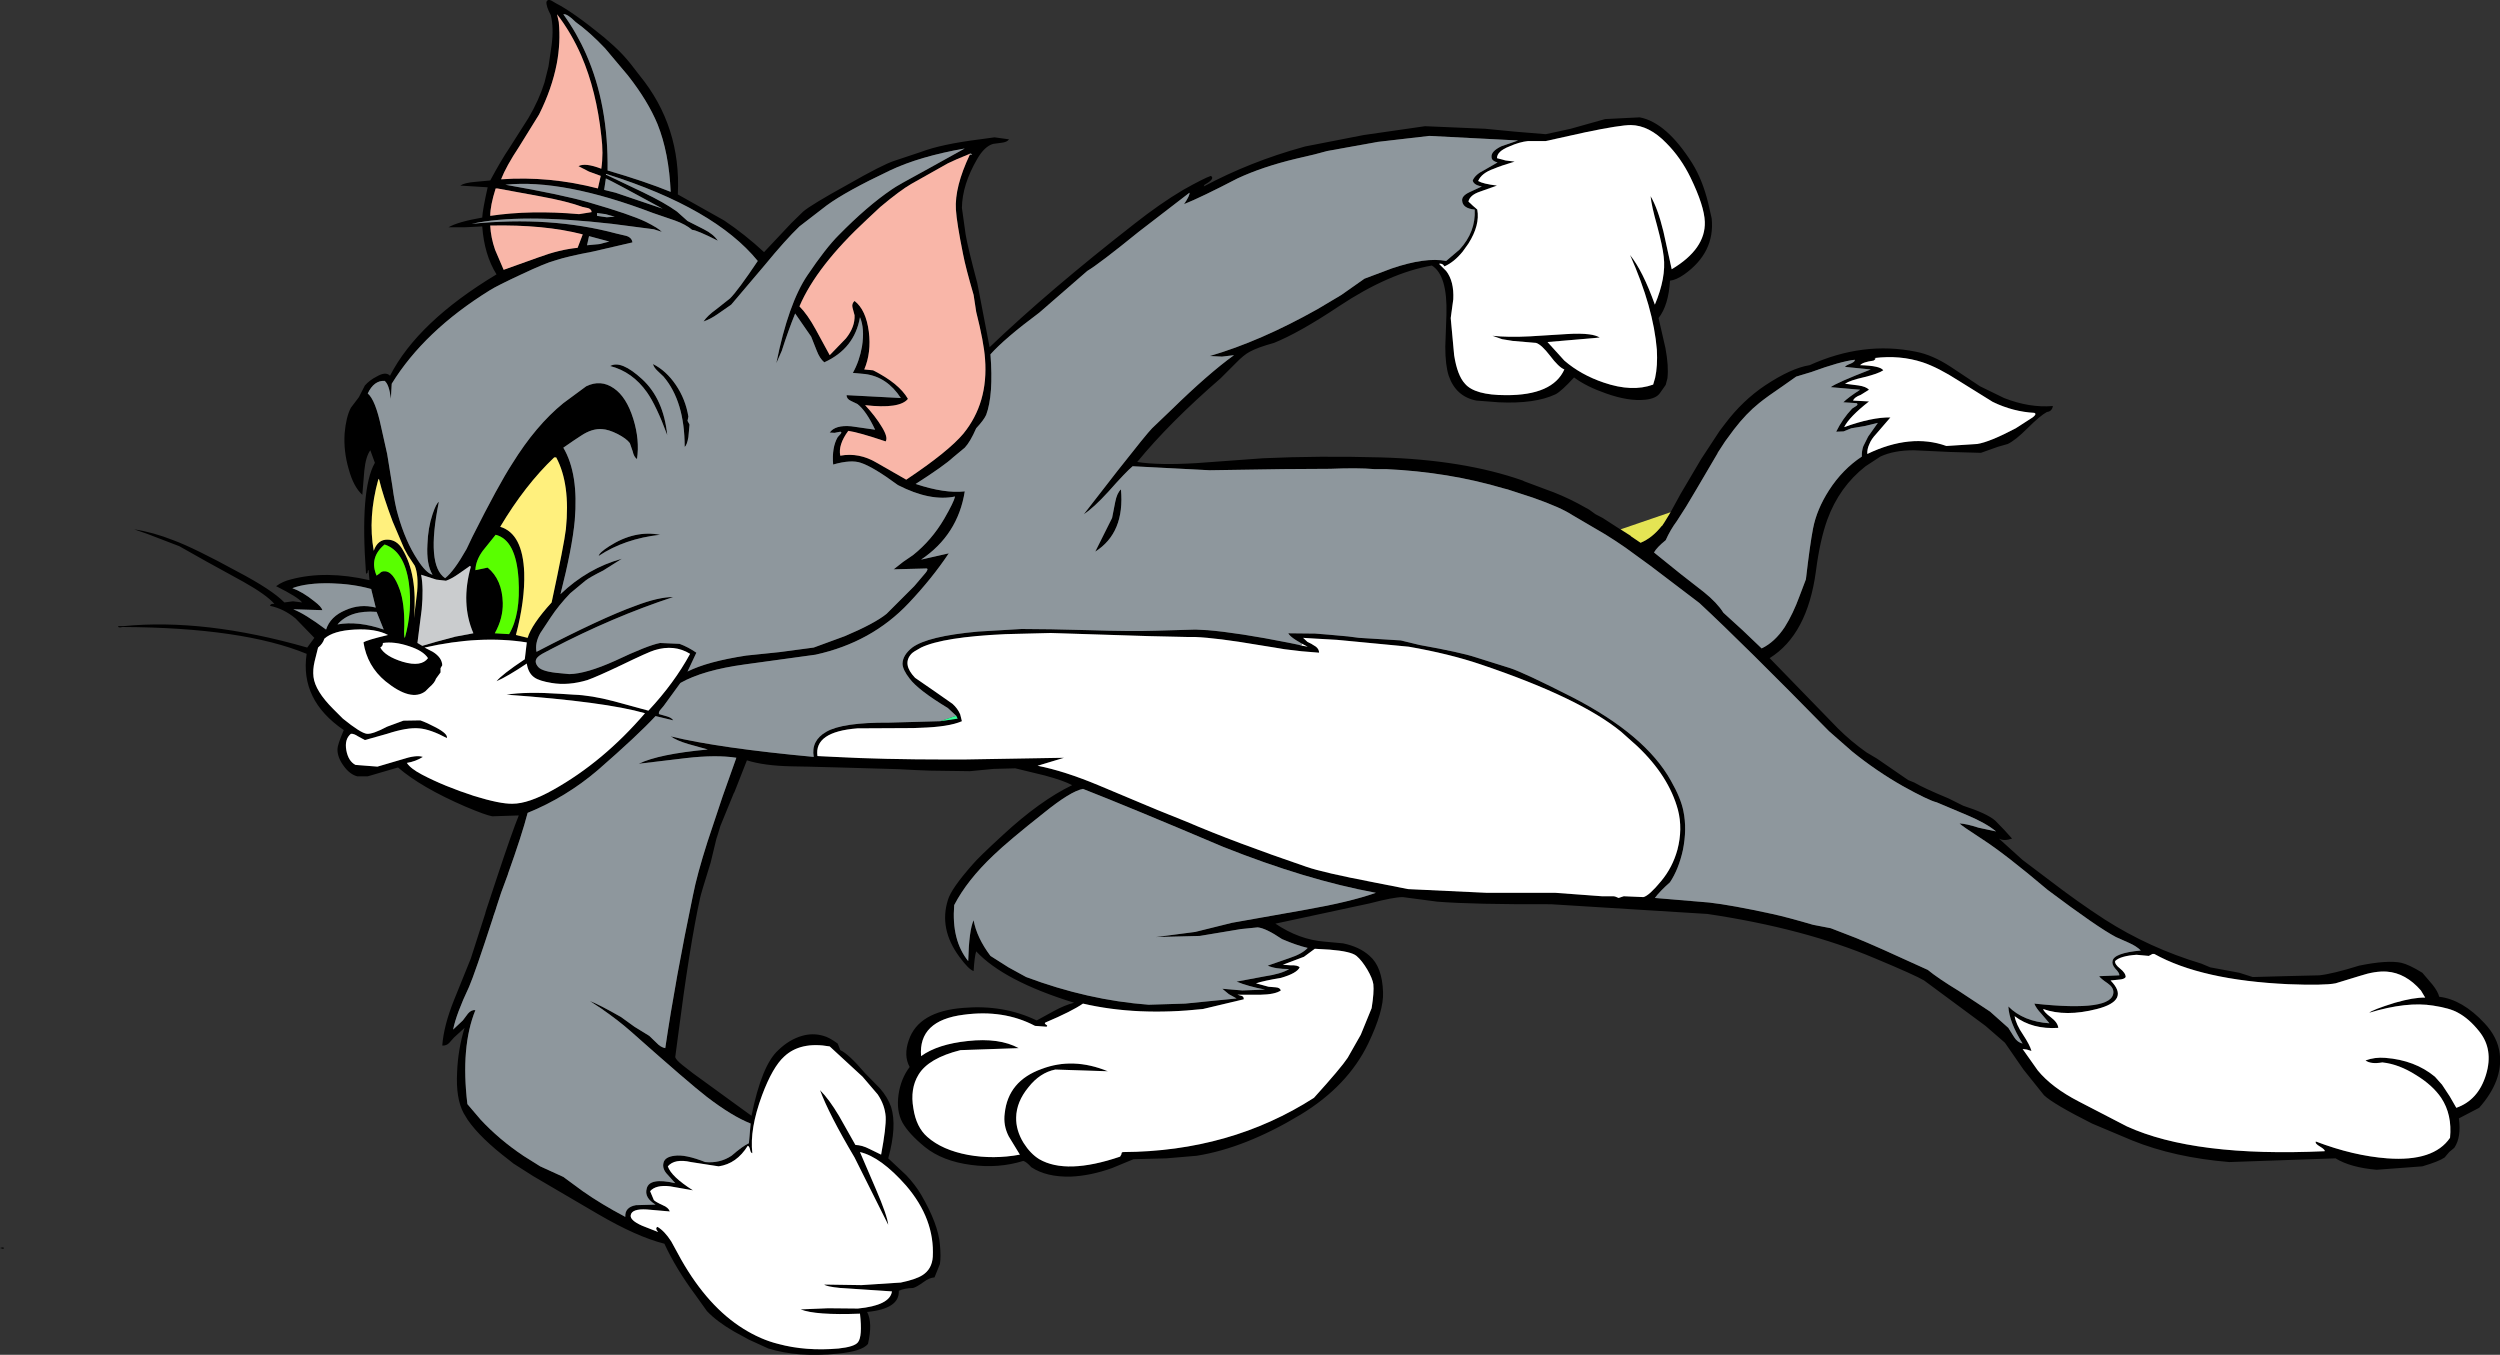
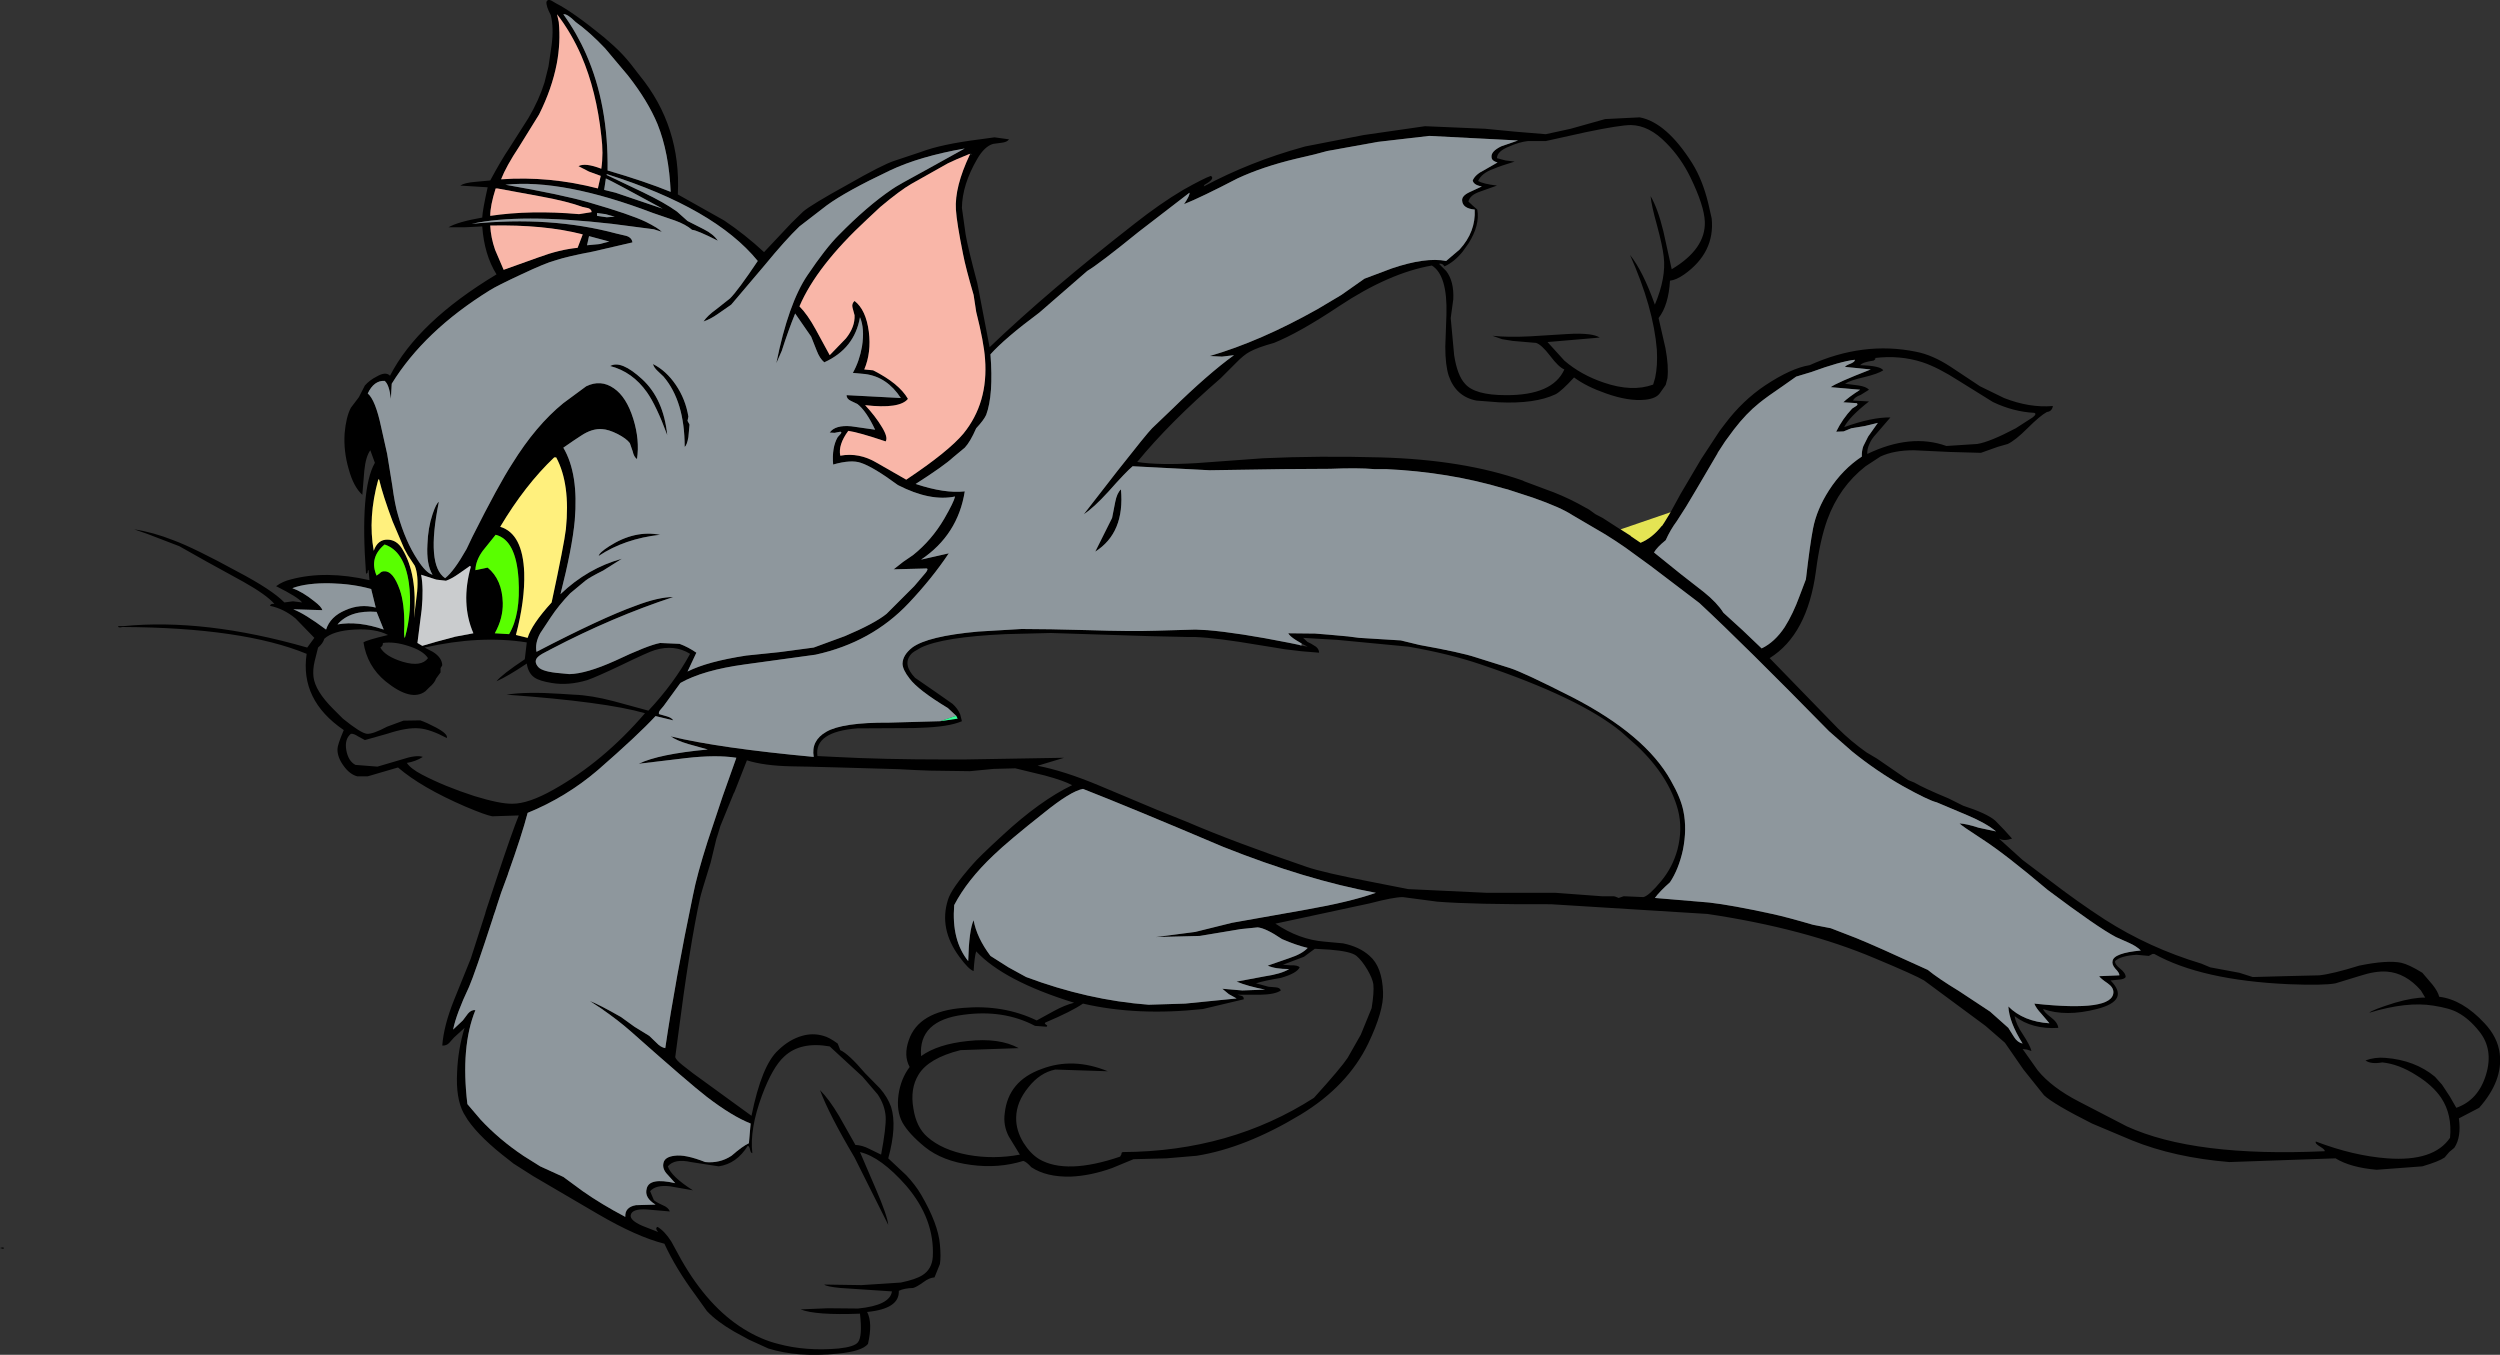
<svg xmlns="http://www.w3.org/2000/svg" height="237.25px" width="437.8px">
  <rect width="100%" height="100%" fill="#333333" stroke="none" />
  <g transform="matrix(1.0, 0.0, 0.0, 1.0, 0.0, 0.0)">
    <path d="M355.95 73.1 Q356.75 72.5 356.25 72.3 352.55 72.1 349.0 70.4 L343.05 66.7 Q339.4 64.35 336.7 63.45 332.75 62.15 328.25 62.7 328.7 62.75 328.1 63.15 326.2 63.4 325.75 63.95 329.3 64.05 329.8 64.85 328.9 65.45 326.45 66.05 324.0 66.6 323.1 67.2 L325.45 67.5 Q326.8 67.7 327.3 68.25 L325.85 69.15 Q324.75 69.55 324.5 70.15 L327.3 70.3 Q323.85 73.0 322.95 74.8 327.8 73.05 331.05 73.1 L328.55 76.0 Q327.7 76.9 327.35 77.8 326.95 78.65 327.0 79.5 334.6 75.85 340.85 78.1 L346.25 77.75 Q348.45 77.4 353.0 75.0 L355.95 73.1 M292.55 89.7 L294.3 86.5 297.9 80.4 301.15 75.45 302.1 74.2 Q305.15 70.15 309.1 67.5 313.7 64.45 316.9 63.95 326.3 59.7 335.55 61.6 338.4 62.15 341.55 64.2 L346.75 67.65 350.95 69.7 Q355.4 71.45 359.5 71.1 359.35 72.05 358.45 72.15 357.25 72.8 355.05 75.0 352.95 77.1 351.6 77.75 L349.85 78.25 346.9 79.3 341.5 79.15 335.15 78.85 Q331.65 78.85 329.3 79.95 L326.7 81.65 Q322.1 85.25 320.0 91.0 318.7 94.6 318.0 100.05 316.5 111.15 309.9 115.25 L321.85 127.55 Q324.1 129.8 326.85 131.75 L328.7 132.85 334.15 136.6 335.25 137.05 Q336.85 138.0 341.3 139.85 L343.8 141.1 Q347.95 142.45 349.4 143.7 L350.95 145.3 352.35 146.85 Q350.95 147.35 350.05 146.85 L354.2 150.6 358.9 154.15 Q363.85 157.95 368.55 161.0 376.35 166.0 385.5 168.75 L387.05 169.4 392.15 170.35 394.5 171.1 399.95 170.95 406.15 170.8 Q408.5 170.55 413.15 169.1 418.05 168.1 420.5 168.6 421.85 168.9 424.2 170.35 L425.95 172.4 Q426.95 173.65 427.15 174.55 431.25 175.05 435.1 179.2 437.4 181.65 437.75 184.5 438.35 189.25 434.15 194.0 L430.6 195.85 Q431.05 199.15 429.8 201.0 L428.9 201.75 428.1 202.7 Q427.1 203.4 424.2 204.25 L416.2 204.85 Q411.6 204.45 409.0 202.85 L390.4 203.5 Q380.75 202.7 373.35 199.7 L366.35 196.75 Q359.6 193.35 357.95 191.8 L354.35 187.3 351.1 182.6 347.7 179.65 336.95 171.7 Q335.35 170.75 328.4 167.85 316.05 162.6 299.0 160.05 L271.6 158.35 Q258.0 158.4 251.7 157.9 L245.65 157.1 Q244.05 157.1 239.85 158.2 L223.35 161.75 Q227.5 164.55 231.95 164.9 L235.2 165.2 Q238.1 165.8 239.85 167.4 242.05 169.3 242.2 173.75 242.35 177.0 239.6 182.75 236.0 190.2 227.75 195.2 218.05 201.05 209.55 202.4 L204.25 202.85 198.5 203.0 194.75 204.55 Q191.0 205.9 187.5 206.05 183.25 206.15 180.6 204.4 179.75 203.45 179.2 203.3 174.85 204.65 170.05 204.0 165.05 203.35 161.95 200.85 159.15 198.55 158.05 196.6 156.95 194.6 157.35 191.7 157.75 188.9 159.3 186.85 158.2 184.85 159.15 182.15 160.85 177.1 168.7 176.5 175.75 175.9 181.55 178.7 L184.65 177.0 Q186.5 176.0 188.1 175.6 175.8 171.8 170.95 166.6 170.65 167.55 170.5 170.05 169.65 169.8 168.0 167.55 164.4 162.65 166.0 157.6 166.55 155.65 170.35 151.35 171.4 150.1 175.65 146.2 182.15 140.2 187.75 137.5 186.3 136.7 182.95 135.8 L177.8 134.55 174.0 134.65 169.85 135.05 162.8 134.95 160.25 134.85 157.4 134.7 147.0 134.4 141.3 134.25 141.25 134.25 138.6 134.2 Q133.8 134.1 130.8 133.15 L128.6 138.75 128.5 138.9 126.15 144.65 125.7 146.15 125.45 146.9 124.45 151.05 Q122.75 156.5 122.6 157.25 120.75 165.7 118.7 181.7 L118.25 185.1 Q118.35 185.6 119.55 186.55 L121.35 187.95 131.6 195.4 Q133.4 186.5 136.3 183.9 138.2 182.05 140.45 181.4 142.35 180.85 144.2 181.4 145.2 181.65 146.7 182.75 L147.15 183.9 Q148.6 184.55 151.5 187.95 L154.1 190.6 Q155.45 192.15 156.05 193.85 157.1 197.2 155.55 202.85 L158.7 205.8 Q160.3 207.5 161.3 209.2 164.3 214.35 164.6 217.95 164.8 220.1 164.6 221.35 L163.65 223.7 Q162.75 223.75 161.75 224.5 160.5 225.4 159.9 225.55 158.3 225.6 157.4 226.05 157.55 229.2 151.85 229.75 152.85 231.65 152.0 235.35 150.95 236.65 146.7 237.05 139.7 237.75 134.55 236.15 L131.15 234.6 128.5 233.15 Q125.5 231.4 123.8 229.6 L121.8 226.8 Q118.35 222.15 116.35 217.8 111.55 216.6 104.7 212.6 L93.35 205.95 89.9 203.75 89.15 203.15 Q84.1 199.3 81.9 196.1 L81.2 194.95 Q79.8 192.35 80.05 187.75 80.2 183.8 81.35 180.0 L79.5 181.7 78.65 182.65 Q78.15 183.15 77.45 183.1 77.7 179.65 79.5 175.15 L82.45 167.85 84.6 161.15 85.0 159.9 85.0 159.85 85.15 159.35 87.0 153.75 Q89.7 145.6 90.85 142.8 L86.2 142.95 Q85.05 142.75 81.5 141.25 73.75 137.9 69.7 134.4 L64.4 135.95 62.55 135.95 Q61.25 135.6 60.2 134.15 59.05 132.6 59.1 131.15 59.1 130.45 60.2 127.85 52.5 122.6 53.7 114.5 42.5 109.9 21.45 109.8 20.65 110.0 20.7 109.65 L21.6 109.65 Q35.85 108.25 53.8 113.4 L55.05 111.7 51.75 108.3 Q49.7 106.6 47.3 106.1 47.3 105.7 48.05 105.75 46.65 104.15 42.65 101.9 L36.1 98.3 31.4 95.65 25.8 93.5 23.5 92.7 Q26.8 93.2 30.35 94.6 34.1 96.0 41.5 100.05 47.6 103.25 49.8 105.5 L51.3 105.3 52.9 105.5 Q52.25 104.6 48.35 102.65 49.5 101.8 51.0 101.45 57.05 99.85 64.7 101.6 L64.55 99.85 Q64.35 99.8 64.4 100.25 L64.1 100.5 Q63.0 85.65 65.65 81.05 L64.85 78.85 Q64.05 79.95 63.8 82.4 L63.45 86.65 Q61.9 85.25 61.05 82.1 60.15 79.0 60.35 75.9 60.6 73.0 61.45 71.4 L62.85 69.55 63.9 67.5 Q64.75 66.55 65.95 65.95 67.55 65.0 68.3 65.8 73.15 56.35 86.95 48.05 84.8 44.6 84.45 39.65 L81.4 39.8 78.55 39.8 Q80.15 38.85 84.45 38.1 84.5 36.8 85.4 32.8 L80.6 32.5 Q81.35 32.0 83.2 31.85 L85.85 31.6 Q87.85 27.9 89.15 26.0 L92.55 20.65 Q94.4 17.5 95.35 14.45 L96.05 11.65 96.6 7.9 Q97.0 4.85 96.45 2.65 95.6 1.05 95.7 0.3 95.95 -0.2 96.55 0.1 L97.4 0.6 Q100.35 2.1 105.8 6.55 L107.45 8.0 Q109.15 9.55 110.45 11.2 L112.0 13.2 Q119.3 22.15 118.7 34.05 L126.8 38.6 Q130.45 41.05 133.8 44.15 L138.6 39.05 140.65 37.05 Q142.05 35.85 148.4 32.35 154.6 28.8 156.65 28.15 L161.3 26.6 Q164.85 25.25 171.6 24.4 L174.15 24.05 176.7 24.4 Q176.35 24.9 175.4 25.0 L173.9 25.2 Q172.4 25.65 171.15 27.8 168.5 32.35 168.45 36.4 L169.1 41.05 Q169.45 43.2 171.15 49.6 L173.3 60.8 Q183.65 50.9 198.65 39.2 203.15 35.65 207.2 33.25 210.85 31.2 212.05 30.8 212.85 31.3 210.95 32.35 L210.8 32.65 Q218.95 28.3 228.2 25.75 L228.55 25.65 238.8 23.65 249.55 22.1 260.1 22.55 265.25 23.05 270.7 23.5 275.05 22.55 281.1 20.85 287.15 20.55 Q291.85 21.45 296.35 28.6 298.15 31.5 299.15 35.6 L299.75 38.25 Q300.35 44.2 294.95 48.05 293.5 49.05 292.45 49.15 292.2 53.45 290.45 55.7 L291.65 60.95 Q292.25 64.15 292.0 66.25 L291.7 67.4 290.75 68.75 Q290.1 69.8 288.1 70.0 285.2 70.3 281.25 68.9 277.8 67.7 275.65 66.1 273.4 68.55 272.4 69.05 268.8 70.75 262.45 70.45 L258.55 70.15 Q254.95 69.45 253.7 65.8 253.1 63.95 253.1 60.7 L253.3 55.1 Q253.5 48.2 250.75 46.5 243.25 47.8 234.45 53.65 227.55 58.25 223.1 60.05 220.2 60.85 218.85 61.6 217.8 62.15 216.35 63.65 L216.3 63.7 213.75 66.25 Q204.8 74.0 199.15 80.9 202.95 81.5 209.55 81.1 L221.2 80.25 Q231.0 79.8 241.75 80.1 256.25 80.5 266.65 84.15 L266.95 84.3 270.7 85.7 Q273.55 86.7 276.3 88.15 L278.3 89.25 279.4 90.05 280.65 90.7 283.75 92.7 283.8 92.7 285.6 93.85 285.6 93.9 287.3 95.05 Q289.35 94.2 291.0 92.1 L291.05 92.1 291.45 91.5 292.55 89.7 M324.8 63.0 Q322.25 63.3 317.2 65.15 L314.55 65.95 312.35 67.5 Q309.4 69.5 308.05 70.6 305.8 72.4 303.65 75.2 L302.1 77.3 300.8 79.3 300.8 79.35 297.1 85.65 295.25 88.75 293.65 91.25 Q292.5 92.8 291.7 94.6 290.15 95.85 289.65 96.75 L294.3 100.5 298.4 103.7 Q300.7 105.55 301.8 107.3 L305.2 110.4 308.5 113.55 Q310.8 112.45 312.55 109.8 314.0 107.5 315.15 104.35 L316.25 101.45 Q316.95 95.4 317.5 92.55 318.15 89.2 320.3 85.85 322.65 82.2 326.05 79.95 326.0 79.0 326.3 78.15 L327.15 76.45 328.85 74.05 326.6 74.6 324.2 75.0 322.85 75.55 321.55 75.6 Q322.65 73.35 324.35 71.55 L325.05 71.1 Q325.45 70.85 325.15 70.6 L322.8 70.45 Q323.65 69.6 325.75 68.25 L320.6 67.8 Q321.55 67.05 327.6 64.7 L323.1 64.25 Q323.2 64.0 324.15 63.65 324.9 63.3 324.8 63.0 M227.95 112.7 L226.95 112.1 Q225.85 111.4 225.6 110.9 L230.3 110.95 232.75 111.15 236.05 111.45 238.0 111.7 245.3 112.15 248.6 112.95 Q255.85 114.25 258.4 115.1 L264.45 117.0 Q266.9 117.8 275.35 122.1 288.15 128.7 292.6 136.7 294.35 139.75 294.8 142.05 295.45 145.2 294.7 148.9 293.95 152.25 292.45 154.5 290.65 156.1 289.8 157.25 L299.3 158.05 Q303.25 158.5 310.35 160.05 312.9 160.6 317.5 161.95 L320.6 162.55 325.0 164.25 Q328.35 165.6 337.6 169.85 339.35 171.3 343.05 173.55 L348.5 177.15 351.7 180.0 352.7 181.6 Q353.3 182.55 354.2 182.75 351.85 179.0 351.7 176.25 354.35 178.9 358.9 179.2 L357.5 177.55 Q356.55 176.55 356.25 175.75 370.05 177.25 370.1 173.75 370.1 172.9 369.1 172.2 367.85 171.35 367.6 170.95 L371.15 170.8 Q371.15 170.35 370.45 169.65 369.8 168.9 369.95 168.3 370.15 166.9 374.9 166.45 374.15 165.7 372.8 165.1 L370.55 164.1 Q367.4 162.45 358.6 155.85 351.15 149.55 347.2 147.0 343.5 144.6 343.15 144.2 344.35 144.25 346.5 144.95 L349.55 145.6 Q347.8 144.15 344.6 142.8 L339.15 140.5 Q337.8 140.2 333.2 137.65 328.55 135.0 324.35 131.6 L320.3 128.05 Q305.4 112.85 297.6 105.6 L289.05 99.1 284.65 95.9 282.95 94.75 281.15 93.6 275.35 90.2 Q273.3 88.85 268.45 87.15 L264.0 85.7 263.4 85.55 Q253.65 82.65 242.7 82.15 L240.65 82.15 Q237.8 81.9 232.95 82.1 L224.8 82.15 224.75 82.15 211.85 82.35 198.35 81.65 Q197.2 82.6 194.1 86.1 191.5 88.95 189.8 90.05 L195.7 82.45 Q200.85 75.9 201.75 75.0 L205.2 71.7 Q211.65 65.4 216.1 62.2 L214.0 62.45 211.85 62.35 Q220.75 59.75 230.7 54.15 L234.9 51.65 238.95 48.8 243.75 47.0 Q249.65 45.0 253.25 45.7 L255.6 43.7 Q258.45 40.6 258.25 36.7 256.15 36.5 256.05 35.15 255.95 34.3 257.35 33.65 L259.5 32.65 Q258.05 32.4 257.9 31.6 258.35 30.55 259.9 29.8 L262.25 28.45 Q261.25 28.2 261.2 27.55 261.05 26.5 262.95 25.6 L265.85 24.6 250.3 23.8 241.25 24.85 232.4 26.45 230.15 27.05 226.95 27.8 Q221.1 29.2 216.7 31.25 210.35 34.55 207.35 35.75 208.4 34.2 208.3 33.75 L199.4 40.6 Q192.5 46.2 190.4 47.45 L182.0 54.75 Q175.95 59.25 173.45 62.05 174.0 69.15 172.7 72.65 172.3 73.55 170.95 75.0 169.9 77.4 168.95 78.4 L166.9 80.1 Q165.35 81.55 160.35 84.75 165.45 86.45 168.95 86.05 167.75 93.65 161.3 98.0 L166.15 96.9 Q163.25 101.25 159.15 105.6 152.65 112.5 142.8 114.65 L130.45 116.35 Q123.1 117.35 119.15 119.6 L116.2 123.65 115.65 124.3 Q115.3 124.7 115.4 125.05 L116.8 125.45 Q117.65 125.7 117.9 126.15 L114.8 125.4 Q111.7 128.75 104.7 134.85 99.15 139.6 92.4 142.35 91.4 146.2 88.95 153.05 L88.95 153.1 87.75 156.35 86.95 158.8 86.8 159.3 86.35 160.6 86.35 160.65 Q83.15 170.5 82.15 172.8 79.9 177.55 79.35 180.3 L81.05 178.7 81.95 177.5 Q82.55 176.8 83.25 176.9 80.65 183.3 81.85 193.35 L84.15 196.05 Q87.4 199.55 91.65 202.4 L94.6 204.25 98.65 206.1 102.05 208.6 Q105.25 210.85 109.5 213.1 109.4 211.4 111.35 211.05 L114.8 210.95 Q112.8 209.75 113.25 208.15 113.7 206.15 118.25 207.2 L116.95 205.75 Q115.9 204.7 116.2 203.6 116.45 202.6 118.1 202.4 119.95 202.1 123.5 203.5 126.05 203.75 128.1 202.4 130.05 200.7 131.15 200.2 L131.45 196.75 Q128.25 195.5 123.8 192.1 120.75 189.75 110.45 180.6 108.3 178.7 105.2 176.55 L103.3 175.3 Q104.9 175.9 108.75 178.1 L111.1 179.8 113.7 181.4 115.0 182.65 Q115.7 183.4 116.5 183.55 118.3 171.35 121.35 156.8 122.05 153.2 123.9 147.4 L124.15 146.65 126.55 139.45 128.95 132.7 Q125.45 132.15 120.2 132.75 L111.85 133.75 Q115.35 132.05 123.95 131.25 L120.55 130.3 Q118.5 129.7 117.45 128.95 125.85 131.0 142.5 132.55 142.0 129.7 144.7 128.15 147.55 126.5 155.65 126.55 L164.6 126.3 167.7 125.85 167.45 125.35 166.0 124.0 Q160.8 120.85 159.3 118.85 158.05 117.25 158.05 116.2 158.1 114.7 159.75 113.4 162.45 111.4 171.3 110.6 L178.9 110.15 184.05 110.2 190.5 110.35 Q198.1 110.6 202.4 110.45 L209.35 110.25 211.35 110.35 211.4 110.35 Q216.85 110.8 225.65 112.55 L227.35 112.9 227.9 113.05 229.0 113.25 227.95 112.7 M291.3 40.55 L292.75 47.15 Q298.7 43.6 298.55 38.85 298.45 36.05 296.05 31.1 294.35 27.6 291.8 25.05 288.8 21.95 285.6 21.9 283.7 21.9 277.7 23.15 L270.7 24.7 267.6 24.7 Q266.1 24.85 264.3 25.65 262.15 26.5 262.15 27.7 L263.65 28.1 265.25 28.3 Q262.75 29.05 261.6 29.55 259.45 30.3 258.85 31.7 259.7 32.2 262.15 32.5 L259.2 33.55 Q257.4 34.15 257.15 35.3 L257.9 36.0 258.7 36.7 Q259.2 39.4 257.15 42.65 L256.15 44.05 Q254.65 45.9 252.95 46.65 252.6 46.05 252.0 46.2 L253.25 47.45 Q254.65 49.25 254.5 52.4 L254.05 55.7 254.35 58.95 254.65 62.2 Q255.2 65.75 256.55 67.2 258.25 69.2 263.7 69.2 271.9 69.25 273.95 64.7 272.95 64.3 271.45 62.3 269.95 60.35 269.0 60.05 L264.9 59.7 263.05 59.4 261.35 58.8 Q264.05 59.1 267.95 58.9 L274.4 58.5 Q276.75 58.35 278.3 58.55 279.45 58.7 280.15 59.1 L279.2 59.2 271.0 59.9 273.95 63.15 Q276.85 65.65 280.85 67.0 285.8 68.7 289.5 67.35 L289.85 66.15 Q290.3 64.1 290.15 61.25 289.55 53.85 285.45 44.65 287.7 47.45 289.8 53.35 291.8 48.6 291.35 44.95 291.15 43.1 290.2 39.55 289.2 36.0 289.05 34.35 290.3 36.45 291.3 40.55 M359.15 178.15 Q360.35 179.05 360.45 180.0 355.9 180.3 352.8 177.95 353.05 179.4 354.25 181.15 355.5 183.05 355.75 184.05 L354.95 183.8 354.2 183.7 356.85 187.45 Q359.3 190.45 364.05 192.9 L372.45 197.25 Q384.25 202.65 407.1 201.6 407.2 201.35 406.3 200.8 405.35 200.25 405.55 199.9 412.1 202.4 418.05 202.85 426.2 203.45 429.05 199.25 429.45 195.2 427.5 192.25 426.0 190.05 423.15 188.3 420.1 186.35 417.2 186.05 415.15 186.4 414.25 185.7 415.9 185.1 417.7 185.25 422.9 185.65 426.4 188.55 L427.65 189.95 429.0 192.0 430.15 194.0 Q434.0 192.65 435.35 188.2 436.7 183.75 434.15 180.6 432.4 178.4 430.45 177.35 429.05 176.55 426.1 176.1 421.5 175.35 414.9 177.35 415.4 176.85 419.4 175.6 422.7 174.65 424.7 174.7 L423.95 173.45 Q421.3 170.4 418.0 170.15 416.0 170.0 413.25 170.9 L409.0 172.2 Q406.95 172.6 400.7 172.35 385.5 171.65 377.25 167.05 L376.95 167.05 376.3 167.4 374.15 167.2 Q371.3 167.4 370.4 168.3 370.3 168.85 371.25 169.6 372.25 170.4 372.25 171.1 372.0 171.5 371.05 171.55 L369.6 171.7 Q373.05 175.2 367.2 176.7 361.75 178.1 357.8 176.7 357.9 177.2 359.15 178.15 M169.8 26.95 Q167.2 28.0 166.0 28.6 L159.6 32.2 Q157.6 33.35 154.15 36.25 L151.85 38.4 Q143.0 46.6 140.0 53.65 141.4 55.05 142.85 57.7 L145.3 62.2 148.15 59.25 Q149.75 57.25 149.65 55.2 L149.3 53.9 Q149.1 53.2 149.65 52.7 151.65 54.25 152.15 58.1 152.6 61.75 151.35 64.7 L152.9 64.85 Q157.45 67.15 159.0 69.85 157.55 71.65 151.5 70.95 153.35 72.95 154.45 74.8 155.55 76.6 155.1 77.3 150.35 75.7 148.55 75.45 146.75 77.9 147.15 79.8 150.45 79.2 153.55 81.05 L158.7 84.0 Q166.05 79.1 168.7 75.95 173.1 70.55 172.5 62.85 172.3 59.95 170.95 54.6 L170.5 51.65 Q169.1 46.85 168.65 44.5 167.55 39.05 167.4 36.7 167.15 32.75 169.85 27.05 170.65 27.05 169.85 26.9 L169.8 26.95 M106.25 30.65 L112.65 33.7 Q116.4 35.5 118.55 37.05 L120.4 38.7 123.25 40.15 Q124.95 41.0 125.7 42.15 122.05 40.3 121.2 40.25 120.1 39.3 118.15 38.6 L114.35 37.3 Q98.6 31.3 88.5 32.35 98.5 34.1 103.15 35.45 110.4 37.55 113.1 38.85 115.3 39.95 115.9 40.6 L114.5 40.15 107.2 39.2 Q90.95 37.35 82.6 39.2 96.4 37.8 107.95 40.9 L109.65 41.3 Q110.65 41.6 110.75 42.45 L103.85 44.05 Q99.35 44.9 97.25 45.6 95.65 46.0 91.3 48.05 87.0 50.05 85.75 50.85 74.3 57.95 68.6 67.2 L68.45 69.85 Q68.15 67.3 67.35 66.7 65.5 66.6 64.4 68.9 65.75 70.05 66.75 74.8 L67.8 79.5 68.7 85.05 Q69.15 88.4 69.7 90.2 71.0 94.8 73.1 98.0 74.6 100.35 75.75 100.65 74.65 98.85 74.85 95.35 74.95 92.4 75.75 90.05 76.4 88.1 76.85 87.9 74.6 99.0 77.95 101.25 79.5 100.05 81.7 96.15 L82.75 93.95 Q87.3 84.9 89.7 81.2 93.85 74.5 98.65 70.6 L102.65 67.65 Q105.2 66.4 107.5 68.0 109.7 69.5 110.9 73.35 112.05 77.05 111.55 80.4 111.0 80.0 110.8 79.05 L110.3 77.6 Q109.7 76.8 108.15 76.0 106.55 75.2 105.45 75.15 103.7 75.0 101.75 76.3 100.65 77.0 98.65 78.4 101.35 82.95 100.65 91.15 100.2 96.0 98.15 104.05 102.9 99.5 108.9 97.85 L105.65 99.9 Q103.25 101.1 102.5 101.7 L99.85 103.9 Q97.8 106.05 96.45 108.1 L94.6 110.9 Q93.65 112.65 93.95 114.15 105.4 108.2 111.25 106.1 115.3 104.55 117.9 104.55 107.25 108.05 96.45 113.7 94.65 114.6 94.3 114.95 93.35 115.75 94.25 116.8 95.0 117.65 98.15 117.9 L99.7 118.05 Q102.65 118.0 107.75 115.7 113.45 113.0 115.6 112.6 L119.0 112.75 Q120.5 113.3 121.95 114.3 L120.4 117.6 Q123.85 115.85 130.7 114.8 L136.5 114.2 142.5 113.4 147.95 111.4 Q153.15 109.2 155.25 107.5 L160.1 102.65 162.1 100.3 Q162.65 99.6 162.25 99.55 L156.5 99.7 158.15 98.4 159.9 97.2 Q163.15 94.6 165.35 90.85 167.05 87.9 167.25 86.95 162.9 87.85 157.25 84.95 152.9 81.75 150.75 81.05 149.05 80.45 145.9 81.35 145.65 78.35 146.7 76.55 L147.2 76.0 Q147.5 75.65 147.15 75.6 L146.15 75.8 145.3 75.75 Q146.25 74.4 149.05 74.65 L153.25 75.25 Q151.7 71.95 150.15 70.75 L149.0 70.2 Q148.25 69.85 148.25 69.2 L157.75 69.7 Q155.35 66.0 151.5 65.5 L149.35 65.3 Q150.5 63.25 150.95 60.7 151.45 57.55 150.6 55.55 149.65 61.05 144.35 63.45 143.55 62.8 143.0 61.35 L142.05 58.95 139.25 54.9 Q138.05 57.85 136.9 61.45 L135.95 63.6 Q138.05 53.15 141.4 48.2 144.6 43.45 146.85 41.2 151.85 36.1 156.2 33.15 157.0 32.55 162.55 29.55 L168.95 26.0 Q161.0 27.4 155.85 29.85 148.15 33.5 144.8 35.95 L140.0 39.65 Q137.55 42.0 133.9 46.45 L128.05 53.35 125.75 54.95 Q124.4 55.9 123.2 56.3 123.85 55.3 125.45 54.15 L127.85 52.25 Q129.25 50.85 132.7 45.7 125.15 36.45 106.3 30.5 L106.25 30.5 Q105.95 30.45 106.25 30.65 M191.8 96.6 L194.75 90.7 195.3 87.9 Q195.6 86.35 196.3 85.7 197.0 93.3 191.8 96.6 M230.65 111.85 L230.6 111.85 228.2 111.7 228.95 112.4 229.65 112.75 230.45 113.25 Q231.0 113.7 231.0 114.3 L227.95 114.05 225.0 113.7 223.2 113.4 220.4 112.95 Q213.1 111.7 209.25 111.55 L207.95 111.55 201.3 111.4 184.0 110.85 176.1 111.05 Q165.15 111.55 161.3 113.4 159.9 114.15 159.6 114.5 157.95 116.3 160.25 118.7 L163.8 121.15 166.8 123.25 Q167.7 124.05 168.15 125.1 L168.45 126.3 Q166.15 127.3 161.2 127.45 L159.95 127.5 150.15 127.55 Q142.55 128.15 143.15 132.4 L146.2 132.55 Q154.55 133.0 165.85 133.0 L168.8 133.0 186.35 132.7 181.7 134.1 Q186.35 135.0 192.45 137.55 L202.7 141.85 207.8 143.9 Q216.05 147.45 228.8 151.8 231.65 152.8 240.5 154.5 L246.6 155.7 260.4 156.35 272.4 156.35 280.5 156.95 282.5 156.95 Q282.85 156.95 283.45 157.25 L284.35 156.95 287.8 157.1 Q288.8 156.85 290.9 154.3 292.9 151.9 293.75 148.8 294.7 145.15 293.85 141.85 292.25 135.9 286.7 130.65 L283.9 128.15 Q276.65 122.2 259.3 116.35 253.85 114.5 246.7 113.25 L234.15 112.05 230.65 111.85 M189.65 138.15 Q187.5 138.55 182.8 142.35 176.6 147.25 174.0 149.75 169.35 154.15 167.1 158.5 166.6 164.65 169.55 168.3 169.7 162.85 170.5 161.15 171.05 164.2 173.45 167.4 L176.6 169.4 179.7 171.1 Q190.5 175.15 201.15 175.95 L207.55 175.75 216.55 174.85 215.2 174.1 214.05 173.15 217.55 173.45 221.55 173.3 Q218.45 172.7 216.55 171.9 L221.35 171.0 Q224.4 170.55 225.75 169.7 223.3 169.7 222.0 169.1 L225.75 167.8 Q228.05 167.05 229.0 166.0 227.05 165.55 224.5 164.45 221.7 162.55 220.25 162.4 L217.3 162.7 210.1 163.9 202.4 164.1 209.3 163.2 215.75 161.6 228.7 159.3 Q236.4 157.95 240.95 156.35 228.75 154.1 214.2 148.3 197.95 141.4 189.65 138.15 M181.25 179.65 Q175.75 176.75 168.75 177.7 160.8 178.7 161.3 184.95 164.2 182.85 169.5 182.3 175.0 181.7 178.4 183.55 L168.2 183.9 Q162.6 185.3 160.85 188.2 159.35 190.65 159.95 194.1 160.45 197.4 162.4 199.1 165.0 201.4 169.55 202.25 174.0 203.05 178.6 202.2 L176.65 199.0 Q175.65 197.05 175.95 194.95 176.55 189.3 182.4 187.2 187.9 185.1 194.0 187.6 L184.8 187.3 Q182.1 187.85 180.1 190.4 178.0 192.95 177.95 195.7 177.9 197.95 179.25 200.15 180.45 202.05 182.0 203.0 186.75 205.75 196.15 202.55 L196.4 202.1 Q196.35 201.8 196.65 201.75 215.45 201.65 230.1 192.25 234.85 187.0 236.0 185.25 L238.3 181.2 240.2 176.55 Q240.65 173.75 240.5 172.35 240.35 171.35 239.45 169.8 238.5 168.2 237.55 167.4 236.6 166.6 232.85 166.3 L230.25 166.15 228.35 167.55 224.65 168.95 226.05 169.05 Q227.25 169.0 227.6 169.4 227.1 170.45 224.3 171.25 221.3 171.75 219.95 172.2 L222.15 172.8 223.4 172.9 Q224.15 172.95 224.3 173.45 223.3 174.15 220.7 174.2 L216.7 174.2 217.45 174.4 Q217.85 174.55 217.8 175.0 L210.65 176.7 Q199.1 177.95 189.65 175.75 187.7 177.1 183.1 179.05 182.8 179.2 183.2 179.45 183.55 179.65 183.25 179.8 L181.25 179.65 M109.95 13.2 L105.95 8.45 Q103.25 5.6 100.8 3.85 99.3 2.35 98.65 2.5 101.0 5.75 102.65 9.5 106.55 18.35 106.4 29.85 113.05 31.8 117.45 33.6 117.15 26.75 115.15 21.75 113.45 17.65 109.95 13.2 M85.85 39.5 Q85.95 41.6 86.7 43.75 L88.2 47.25 94.35 45.05 Q98.0 43.7 101.15 43.4 L102.05 41.05 Q95.35 39.3 85.85 39.5 M87.1 33.0 L86.8 33.0 Q85.85 36.0 85.85 37.8 92.9 36.75 101.4 37.5 L103.6 37.15 Q103.6 36.65 103.0 36.45 L102.05 36.25 Q99.35 35.25 94.7 34.4 L87.1 33.0 M105.3 23.8 Q104.45 15.9 101.8 9.75 100.05 5.75 97.55 2.5 L97.85 3.85 Q98.2 7.45 97.5 11.15 96.65 15.55 94.4 20.05 L90.9 25.7 Q88.65 29.1 87.75 31.4 96.2 30.8 104.7 33.0 L105.2 30.8 103.15 30.05 101.3 29.1 Q102.45 28.45 105.3 29.55 105.7 26.85 105.3 23.8 M106.05 37.5 L104.55 37.3 104.55 37.8 106.25 38.05 107.65 37.95 106.05 37.5 M102.8 42.95 L104.95 42.75 106.7 42.3 103.15 41.35 102.8 42.95 M106.1 31.25 L105.8 33.25 107.8 33.75 116.05 36.55 Q107.25 31.75 106.1 31.25 M115.15 64.95 Q114.5 64.35 114.35 63.75 116.65 64.9 118.35 67.4 120.05 69.9 120.55 72.95 L120.4 73.7 120.75 74.35 120.55 76.55 Q120.3 78.0 119.9 78.25 119.9 70.3 116.2 65.95 L115.15 64.95 M106.85 64.1 Q108.75 63.0 112.45 66.4 116.2 69.85 116.85 76.2 114.95 71.05 113.3 68.7 110.75 65.1 106.85 64.1 M86.8 93.65 L84.55 96.45 Q83.3 98.15 83.25 99.85 L85.4 99.4 Q87.95 101.5 88.05 105.6 88.1 108.3 86.65 110.9 L89.15 111.05 Q91.2 107.6 90.8 101.35 90.35 94.55 86.8 93.65 M99.1 92.65 Q99.9 84.75 97.4 80.1 L97.05 80.1 Q91.95 84.95 87.6 92.25 91.55 93.45 91.8 100.3 91.95 105.1 90.35 111.2 L92.4 111.7 Q93.1 109.35 96.6 105.5 98.8 95.25 99.1 92.65 M106.7 95.65 Q111.15 92.8 115.6 93.65 109.35 94.35 104.85 97.35 104.9 96.8 106.7 95.65 M66.4 84.0 L66.3 83.85 66.25 83.95 Q64.4 90.65 65.45 96.45 66.15 94.45 67.9 94.5 69.5 94.55 70.45 96.15 73.15 100.6 72.5 108.25 L73.05 103.6 Q73.3 100.75 72.65 99.1 L71.4 97.2 70.8 96.1 70.75 96.0 68.75 91.3 Q67.05 86.75 66.4 84.0 M73.75 100.65 Q74.2 103.0 73.85 106.7 L73.1 112.6 73.95 113.1 76.35 112.4 79.7 111.5 82.9 110.9 Q80.65 105.7 82.45 99.25 L82.3 99.1 80.3 100.5 Q79.1 101.35 78.1 101.7 L76.4 101.5 74.7 100.95 73.75 100.65 M67.35 100.05 Q68.85 100.0 70.0 103.25 70.85 105.65 70.8 109.65 70.7 111.6 70.9 111.7 72.25 106.85 71.6 102.1 70.8 96.5 67.35 95.35 64.6 97.65 65.95 100.8 L66.5 100.4 Q66.85 100.0 67.35 100.05 M65.8 106.4 L65.0 103.15 Q61.8 102.25 58.0 102.15 53.75 102.05 51.2 103.0 53.0 103.65 55.05 105.3 56.3 106.25 56.45 106.85 L51.35 106.7 Q53.35 107.45 57.1 110.25 57.85 107.95 60.5 106.85 63.05 105.7 65.8 106.4 M67.2 110.25 L65.95 107.15 Q61.3 106.8 59.1 109.35 62.7 108.7 67.2 110.25 M137.35 185.0 Q135.3 186.85 133.45 191.8 131.25 197.75 131.75 201.95 131.45 201.9 131.35 201.3 131.2 200.7 130.95 200.65 129.0 203.8 125.85 204.25 L121.0 203.5 Q118.15 202.85 116.95 204.25 117.55 206.05 121.35 208.45 L117.35 207.75 Q114.85 207.45 113.85 208.6 L114.5 210.15 Q114.75 210.45 116.05 211.05 117.05 211.45 117.3 212.15 L113.25 211.8 Q110.65 211.65 110.45 212.8 110.3 213.7 112.45 214.65 L115.25 215.75 Q114.65 215.05 115.15 214.85 116.4 215.6 117.55 217.4 L119.3 220.6 Q124.0 228.85 130.2 232.7 133.25 234.6 136.3 235.35 141.1 236.65 146.85 236.15 149.65 235.85 150.25 235.05 151.05 234.05 150.6 230.05 142.8 230.35 140.2 229.3 L145.0 229.1 150.25 229.15 Q155.85 228.6 156.2 226.15 L147.15 225.55 Q144.65 225.3 144.35 224.95 L150.85 225.05 157.75 224.6 Q160.4 224.05 161.55 223.3 163.2 222.25 163.35 220.1 163.7 213.5 158.7 207.65 154.25 202.6 150.6 201.75 L153.35 208.15 Q155.4 212.9 155.55 214.5 L149.65 202.7 Q145.15 195.1 143.6 190.9 145.2 192.5 146.95 195.45 L149.8 200.5 Q151.0 200.55 152.25 201.2 L154.3 202.2 Q155.2 197.4 155.1 195.55 154.95 193.5 153.7 191.65 L151.05 188.55 145.3 183.25 Q140.2 182.35 137.35 185.0 M66.6 113.4 Q67.45 114.95 70.55 115.9 73.8 116.85 74.95 115.25 74.1 113.95 71.6 113.15 69.05 112.3 67.05 112.6 67.1 113.1 66.6 113.4 M67.95 111.2 Q65.8 110.05 62.1 110.25 58.35 110.45 56.8 111.85 56.55 112.7 55.7 113.4 L55.1 115.8 Q54.75 117.25 54.9 118.55 55.2 121.0 58.35 124.15 L60.05 125.85 Q63.2 128.4 64.25 128.5 65.25 128.6 67.8 127.25 L70.65 126.2 73.6 126.15 Q74.75 126.55 76.35 127.4 78.5 128.55 78.25 129.25 75.35 127.7 73.4 127.55 71.3 127.35 67.8 128.5 L63.9 129.6 62.7 128.95 Q61.95 128.45 61.45 128.5 60.3 129.45 60.65 131.4 61.0 133.3 62.25 133.95 L66.1 134.25 70.35 133.0 Q72.9 132.15 74.05 132.55 72.8 133.35 71.25 133.6 71.9 134.6 73.9 135.65 77.8 137.7 83.05 139.4 87.6 140.8 89.75 140.75 92.55 140.75 96.9 138.3 105.65 133.4 112.95 124.9 106.05 122.9 88.7 121.65 92.15 121.1 98.15 121.5 L100.5 121.65 Q103.5 121.75 107.5 122.8 L113.55 124.45 Q118.05 119.65 120.85 114.5 118.1 112.8 114.65 113.85 113.6 114.15 108.75 116.5 104.55 118.5 102.85 119.1 99.5 120.1 96.6 119.6 94.45 119.25 93.6 118.65 92.5 117.9 92.25 116.2 88.9 118.45 86.95 119.3 87.85 118.15 91.9 115.45 L92.25 112.5 Q84.05 111.2 74.35 113.4 L75.8 114.15 Q77.4 115.15 77.45 116.5 L77.15 117.0 77.15 117.75 76.35 118.85 Q76.15 119.55 75.15 120.4 L74.5 121.05 Q72.0 122.95 67.5 119.3 64.3 116.65 63.65 112.5 64.15 112.1 67.95 111.2 M0.0 218.55 Q0.85 218.3 0.6 218.7 L0.0 218.55" fill="#000000" fill-rule="evenodd" stroke="none" />
-     <path d="M355.95 73.1 L353.0 75.0 Q348.45 77.4 346.25 77.75 L340.85 78.1 Q334.6 75.85 327.0 79.5 326.95 78.65 327.35 77.8 327.7 76.9 328.55 76.0 L331.05 73.1 Q327.8 73.05 322.95 74.8 323.85 73.0 327.3 70.3 L324.5 70.15 Q324.75 69.55 325.85 69.15 L327.3 68.25 Q326.8 67.7 325.45 67.5 L323.1 67.2 Q324.0 66.6 326.45 66.05 328.9 65.45 329.8 64.85 329.3 64.05 325.75 63.95 326.2 63.4 328.1 63.15 328.7 62.75 328.25 62.7 332.75 62.15 336.7 63.45 339.4 64.35 343.05 66.7 L349.0 70.4 Q352.55 72.1 356.25 72.3 356.75 72.5 355.95 73.1 M227.95 112.7 L229.0 113.25 227.9 113.05 227.95 112.7 M359.15 178.15 Q357.9 177.2 357.8 176.7 361.75 178.1 367.2 176.7 373.05 175.2 369.6 171.7 L371.05 171.55 Q372.0 171.5 372.25 171.1 372.25 170.4 371.25 169.6 370.3 168.85 370.4 168.3 371.3 167.4 374.15 167.2 L376.3 167.4 376.95 167.05 377.25 167.05 Q385.5 171.65 400.7 172.35 406.95 172.6 409.0 172.2 L413.25 170.9 Q416.0 170.0 418.0 170.15 421.3 170.4 423.95 173.45 L424.7 174.7 Q422.7 174.65 419.4 175.6 415.4 176.85 414.9 177.35 421.5 175.35 426.1 176.1 429.05 176.55 430.45 177.35 432.4 178.4 434.15 180.6 436.7 183.75 435.35 188.2 434.0 192.65 430.15 194.0 L429.0 192.0 427.65 189.95 426.4 188.55 Q422.9 185.65 417.7 185.25 415.9 185.1 414.25 185.7 415.15 186.4 417.2 186.05 420.1 186.35 423.15 188.3 426.0 190.05 427.5 192.25 429.45 195.2 429.05 199.25 426.2 203.45 418.05 202.85 412.1 202.4 405.55 199.9 405.35 200.25 406.3 200.8 407.2 201.35 407.1 201.6 384.25 202.65 372.45 197.25 L364.05 192.9 Q359.3 190.45 356.85 187.45 L354.2 183.7 354.95 183.8 355.75 184.05 Q355.5 183.05 354.25 181.15 353.05 179.4 352.8 177.95 355.9 180.3 360.45 180.0 360.35 179.05 359.15 178.15 M291.3 40.55 Q290.3 36.45 289.05 34.35 289.2 36.0 290.2 39.55 291.15 43.1 291.35 44.95 291.8 48.6 289.8 53.35 287.7 47.45 285.45 44.65 289.55 53.85 290.15 61.25 290.3 64.1 289.85 66.15 L289.5 67.35 Q285.8 68.7 280.85 67.0 276.85 65.65 273.95 63.15 L271.0 59.9 279.2 59.2 280.15 59.1 Q279.45 58.7 278.3 58.55 276.75 58.35 274.4 58.5 L267.95 58.9 Q264.05 59.1 261.35 58.8 L263.05 59.4 264.9 59.7 269.0 60.05 Q269.95 60.35 271.45 62.3 272.95 64.3 273.95 64.7 271.9 69.25 263.7 69.2 258.25 69.2 256.55 67.2 255.2 65.75 254.65 62.2 L254.35 58.95 254.05 55.7 254.5 52.4 Q254.65 49.25 253.25 47.45 L252.0 46.2 Q252.6 46.05 252.95 46.65 254.65 45.9 256.15 44.05 L257.15 42.65 Q259.2 39.4 258.7 36.7 L257.9 36.0 257.15 35.3 Q257.4 34.15 259.2 33.55 L262.15 32.5 Q259.7 32.2 258.85 31.7 259.45 30.3 261.6 29.55 262.75 29.05 265.25 28.3 L263.65 28.1 262.15 27.7 Q262.15 26.5 264.3 25.65 266.1 24.85 267.6 24.7 L270.7 24.7 277.7 23.15 Q283.7 21.9 285.6 21.9 288.8 21.95 291.8 25.05 294.35 27.6 296.05 31.1 298.45 36.05 298.55 38.85 298.7 43.6 292.75 47.15 L291.3 40.55 M169.85 27.05 L169.8 26.95 169.85 26.9 Q170.65 27.05 169.85 27.05 M106.3 30.5 L106.25 30.65 Q105.95 30.45 106.25 30.5 L106.3 30.5 M230.65 111.85 L234.15 112.05 246.7 113.25 Q253.85 114.5 259.3 116.35 276.65 122.2 283.9 128.15 L286.7 130.65 Q292.25 135.9 293.85 141.85 294.7 145.15 293.75 148.8 292.9 151.9 290.9 154.3 288.8 156.85 287.8 157.1 L284.35 156.95 283.45 157.25 Q282.85 156.95 282.5 156.95 L280.5 156.95 272.4 156.35 260.4 156.35 246.6 155.7 240.5 154.5 Q231.65 152.8 228.8 151.8 216.05 147.45 207.8 143.9 L202.7 141.85 192.45 137.55 Q186.35 135.0 181.7 134.1 L186.35 132.7 168.8 133.0 165.85 133.0 Q154.55 133.0 146.2 132.55 L143.15 132.4 Q142.55 128.15 150.15 127.55 L159.95 127.5 161.2 127.45 Q166.15 127.3 168.45 126.3 L168.15 125.1 Q167.7 124.05 166.8 123.25 L163.8 121.15 160.25 118.7 Q157.95 116.3 159.6 114.5 159.9 114.15 161.3 113.4 165.15 111.55 176.1 111.05 L184.0 110.85 201.3 111.4 207.95 111.55 209.25 111.55 Q213.1 111.7 220.4 112.95 L223.2 113.4 225.0 113.7 227.95 114.05 231.0 114.3 Q231.0 113.7 230.45 113.25 L229.65 112.75 228.95 112.4 228.2 111.7 230.6 111.85 230.65 111.85 M181.25 179.65 L183.25 179.8 Q183.55 179.65 183.2 179.45 182.8 179.2 183.1 179.05 187.7 177.1 189.65 175.75 199.1 177.95 210.65 176.7 L217.8 175.0 Q217.85 174.55 217.45 174.4 L216.7 174.2 220.7 174.2 Q223.3 174.15 224.3 173.45 224.15 172.95 223.4 172.9 L222.15 172.8 219.95 172.2 Q221.3 171.75 224.3 171.25 227.1 170.45 227.6 169.4 227.25 169.0 226.05 169.05 L224.65 168.95 228.35 167.55 230.25 166.15 232.85 166.3 Q236.6 166.6 237.55 167.4 238.5 168.2 239.45 169.8 240.35 171.35 240.5 172.35 240.65 173.75 240.2 176.55 L238.3 181.2 236.0 185.25 Q234.85 187.0 230.1 192.25 215.45 201.65 196.65 201.75 196.35 201.8 196.4 202.1 L196.15 202.55 Q186.75 205.75 182.0 203.0 180.45 202.05 179.25 200.15 177.9 197.95 177.95 195.7 178.0 192.95 180.1 190.4 182.1 187.85 184.8 187.3 L194.0 187.6 Q187.9 185.1 182.4 187.2 176.55 189.3 175.95 194.95 175.65 197.05 176.65 199.0 L178.6 202.2 Q174.0 203.05 169.55 202.25 165.0 201.4 162.4 199.1 160.45 197.4 159.95 194.1 159.35 190.65 160.85 188.2 162.6 185.3 168.2 183.9 L178.4 183.55 Q175.0 181.7 169.5 182.3 164.2 182.85 161.3 184.95 160.8 178.7 168.75 177.7 175.75 176.75 181.25 179.65 M66.4 84.0 L66.25 83.95 66.3 83.85 66.4 84.0 M67.95 111.2 Q64.15 112.1 63.65 112.5 64.3 116.65 67.5 119.3 72.0 122.95 74.5 121.05 L75.15 120.4 Q76.15 119.55 76.35 118.85 L77.15 117.75 77.15 117.0 77.45 116.5 Q77.4 115.15 75.8 114.15 L74.35 113.4 Q84.05 111.2 92.25 112.5 L91.9 115.45 Q87.85 118.15 86.95 119.3 88.9 118.45 92.25 116.2 92.5 117.9 93.6 118.65 94.45 119.25 96.6 119.6 99.5 120.1 102.85 119.1 104.55 118.5 108.75 116.5 113.6 114.15 114.65 113.85 118.1 112.8 120.85 114.5 118.05 119.65 113.55 124.45 L107.5 122.8 Q103.5 121.75 100.5 121.65 L98.15 121.5 Q92.15 121.1 88.7 121.65 106.05 122.9 112.95 124.9 105.65 133.4 96.9 138.3 92.55 140.75 89.75 140.75 87.6 140.8 83.05 139.4 77.8 137.7 73.9 135.65 71.9 134.6 71.25 133.6 72.8 133.35 74.05 132.55 72.9 132.15 70.35 133.0 L66.1 134.25 62.25 133.95 Q61.0 133.3 60.65 131.4 60.3 129.45 61.45 128.5 61.95 128.45 62.7 128.95 L63.9 129.6 67.8 128.5 Q71.3 127.35 73.4 127.55 75.35 127.7 78.25 129.25 78.5 128.55 76.35 127.4 74.75 126.55 73.6 126.15 L70.65 126.2 67.8 127.25 Q65.25 128.6 64.25 128.5 63.2 128.4 60.05 125.85 L58.35 124.15 Q55.2 121.0 54.9 118.55 54.75 117.25 55.1 115.8 L55.7 113.4 Q56.55 112.7 56.8 111.85 58.35 110.45 62.1 110.25 65.8 110.05 67.95 111.2 M66.6 113.4 Q67.1 113.1 67.05 112.6 69.05 112.3 71.6 113.15 74.1 113.95 74.95 115.25 73.8 116.85 70.55 115.9 67.45 114.95 66.6 113.4 M137.35 185.0 Q140.2 182.35 145.3 183.25 L151.05 188.55 153.7 191.65 Q154.95 193.5 155.1 195.55 155.2 197.4 154.3 202.2 L152.25 201.2 Q151.0 200.55 149.8 200.5 L146.95 195.45 Q145.2 192.5 143.6 190.9 145.15 195.1 149.65 202.7 L155.55 214.5 Q155.4 212.9 153.35 208.15 L150.6 201.75 Q154.25 202.6 158.7 207.65 163.7 213.5 163.35 220.1 163.2 222.25 161.55 223.3 160.4 224.05 157.75 224.6 L150.85 225.05 144.35 224.95 Q144.65 225.3 147.15 225.55 L156.2 226.15 Q155.85 228.6 150.25 229.15 L145.0 229.1 140.2 229.3 Q142.8 230.35 150.6 230.05 151.05 234.05 150.25 235.05 149.65 235.85 146.85 236.15 141.1 236.65 136.3 235.35 133.25 234.6 130.2 232.7 124.0 228.85 119.3 220.6 L117.55 217.4 Q116.4 215.6 115.15 214.85 114.65 215.05 115.25 215.75 L112.45 214.65 Q110.3 213.7 110.45 212.8 110.65 211.65 113.25 211.8 L117.3 212.15 Q117.05 211.45 116.05 211.05 114.75 210.45 114.5 210.15 L113.85 208.6 Q114.85 207.45 117.35 207.75 L121.35 208.45 Q117.55 206.05 116.95 204.25 118.15 202.85 121.0 203.5 L125.85 204.25 Q129.0 203.8 130.95 200.65 131.2 200.7 131.35 201.3 131.45 201.9 131.75 201.95 131.25 197.75 133.45 191.8 135.3 186.85 137.35 185.0" fill="#ffffff" fill-rule="evenodd" stroke="none" />
    <path d="M324.8 63.0 Q324.9 63.3 324.15 63.65 323.2 64.0 323.1 64.25 L327.6 64.7 Q321.55 67.05 320.6 67.8 L325.75 68.25 Q323.65 69.6 322.8 70.45 L325.15 70.6 Q325.45 70.85 325.05 71.1 L324.35 71.55 Q322.65 73.35 321.55 75.6 L322.85 75.55 324.2 75.0 326.6 74.6 328.85 74.05 327.15 76.45 326.3 78.15 Q326.0 79.0 326.05 79.95 322.65 82.2 320.3 85.85 318.15 89.2 317.5 92.55 316.95 95.4 316.25 101.45 L315.15 104.35 Q314.0 107.5 312.55 109.8 310.8 112.45 308.5 113.55 L305.2 110.4 301.8 107.3 Q300.7 105.55 298.4 103.7 L294.3 100.5 289.65 96.75 Q290.15 95.85 291.7 94.6 292.5 92.8 293.65 91.25 L295.25 88.75 297.1 85.65 300.8 79.35 300.8 79.3 302.1 77.3 303.65 75.2 Q305.8 72.4 308.05 70.6 309.4 69.5 312.35 67.5 L314.55 65.95 317.2 65.15 Q322.25 63.3 324.8 63.0 M164.6 126.3 L155.65 126.55 Q147.55 126.5 144.7 128.15 142.0 129.7 142.5 132.55 125.85 131.0 117.45 128.95 118.5 129.7 120.55 130.3 L123.95 131.25 Q115.35 132.05 111.85 133.75 L120.2 132.75 Q125.45 132.15 128.95 132.7 L126.55 139.45 124.15 146.65 123.9 147.4 Q122.05 153.2 121.35 156.8 118.3 171.35 116.5 183.55 115.7 183.4 115.0 182.65 L113.7 181.4 111.1 179.8 108.75 178.1 Q104.9 175.9 103.3 175.3 L105.2 176.55 Q108.3 178.7 110.45 180.6 120.75 189.75 123.8 192.1 128.25 195.5 131.45 196.75 L131.15 200.2 Q130.05 200.7 128.1 202.4 126.05 203.75 123.5 203.5 119.95 202.1 118.1 202.4 116.45 202.6 116.2 203.6 115.9 204.7 116.95 205.75 L118.25 207.2 Q113.7 206.15 113.25 208.15 112.8 209.75 114.8 210.95 L111.35 211.05 Q109.4 211.4 109.5 213.1 105.25 210.85 102.05 208.6 L98.65 206.1 94.6 204.25 91.65 202.4 Q87.4 199.55 84.15 196.05 L81.85 193.35 Q80.65 183.3 83.25 176.9 82.55 176.8 81.95 177.5 L81.05 178.7 79.35 180.3 Q79.9 177.55 82.15 172.8 83.15 170.5 86.35 160.65 L86.35 160.6 86.8 159.3 86.95 158.8 87.75 156.35 88.95 153.1 88.95 153.05 Q91.4 146.2 92.4 142.35 99.15 139.6 104.7 134.85 111.7 128.75 114.8 125.4 L117.9 126.15 Q117.65 125.7 116.8 125.45 L115.4 125.05 Q115.3 124.7 115.65 124.3 L116.2 123.65 119.15 119.6 Q123.1 117.35 130.45 116.35 L142.8 114.65 Q152.65 112.5 159.15 105.6 163.25 101.25 166.15 96.9 L161.3 98.0 Q167.75 93.65 168.95 86.05 165.45 86.45 160.35 84.75 165.35 81.55 166.9 80.1 L168.95 78.4 Q169.9 77.4 170.95 75.0 172.3 73.55 172.7 72.65 174.0 69.15 173.45 62.05 175.95 59.25 182.0 54.75 L190.4 47.45 Q192.5 46.2 199.4 40.6 L208.3 33.75 Q208.4 34.2 207.35 35.75 210.35 34.55 216.7 31.25 221.1 29.2 226.95 27.8 L230.15 27.05 232.4 26.45 241.25 24.85 250.3 23.8 265.85 24.6 262.95 25.6 Q261.05 26.5 261.2 27.55 261.25 28.2 262.25 28.45 L259.9 29.8 Q258.35 30.55 257.9 31.6 258.05 32.4 259.5 32.65 L257.35 33.65 Q255.95 34.3 256.05 35.15 256.15 36.5 258.25 36.7 258.45 40.6 255.6 43.7 L253.25 45.7 Q249.65 45.0 243.75 47.0 L238.95 48.8 234.9 51.65 230.7 54.15 Q220.75 59.75 211.85 62.35 L214.0 62.45 216.1 62.2 Q211.65 65.4 205.2 71.7 L201.75 75.0 Q200.85 75.9 195.7 82.45 L189.8 90.05 Q191.5 88.95 194.1 86.1 197.2 82.6 198.35 81.65 L211.85 82.35 224.75 82.15 224.8 82.15 232.95 82.1 Q237.8 81.9 240.65 82.15 L242.7 82.15 Q253.65 82.65 263.4 85.55 L264.0 85.7 268.45 87.15 Q273.3 88.85 275.35 90.2 L281.15 93.6 282.95 94.75 284.65 95.9 289.05 99.1 297.6 105.6 Q305.4 112.85 320.3 128.05 L324.35 131.6 Q328.55 135.0 333.2 137.65 337.8 140.2 339.15 140.5 L344.6 142.8 Q347.8 144.15 349.55 145.6 L346.5 144.95 Q344.35 144.25 343.15 144.2 343.5 144.6 347.2 147.0 351.15 149.55 358.6 155.85 367.4 162.45 370.55 164.1 L372.8 165.1 Q374.15 165.7 374.9 166.45 370.15 166.9 369.95 168.3 369.8 168.9 370.45 169.65 371.15 170.35 371.15 170.8 L367.6 170.95 Q367.85 171.35 369.1 172.2 370.1 172.9 370.1 173.75 370.05 177.25 356.25 175.75 356.55 176.55 357.5 177.55 L358.9 179.2 Q354.35 178.9 351.7 176.25 351.85 179.0 354.2 182.75 353.3 182.55 352.7 181.6 L351.7 180.0 348.5 177.15 343.05 173.55 Q339.35 171.3 337.6 169.85 328.35 165.6 325.0 164.25 L320.6 162.55 317.5 161.95 Q312.9 160.6 310.35 160.05 303.25 158.5 299.3 158.05 L289.8 157.25 Q290.65 156.1 292.45 154.5 293.95 152.25 294.7 148.9 295.45 145.2 294.8 142.05 294.35 139.75 292.6 136.7 288.15 128.7 275.35 122.1 266.9 117.8 264.45 117.0 L258.4 115.1 Q255.85 114.25 248.6 112.95 L245.3 112.15 238.0 111.7 236.05 111.45 232.75 111.15 230.3 110.95 225.6 110.9 Q225.85 111.4 226.95 112.1 L227.95 112.7 227.9 113.05 227.35 112.9 225.65 112.55 Q216.85 110.8 211.4 110.35 L211.35 110.35 209.35 110.25 202.4 110.45 Q198.1 110.6 190.5 110.35 L184.05 110.2 178.9 110.15 171.3 110.6 Q162.45 111.4 159.75 113.4 158.1 114.7 158.05 116.2 158.05 117.25 159.3 118.85 160.8 120.85 166.0 124.0 L167.45 125.35 164.6 126.3 M106.3 30.5 Q125.15 36.45 132.7 45.7 129.25 50.85 127.85 52.25 L125.45 54.15 Q123.85 55.3 123.2 56.3 124.4 55.9 125.75 54.95 L128.05 53.35 133.9 46.45 Q137.55 42.0 140.0 39.65 L144.8 35.95 Q148.15 33.5 155.85 29.85 161.0 27.4 168.95 26.0 L162.55 29.55 Q157.0 32.55 156.2 33.15 151.85 36.1 146.85 41.2 144.6 43.45 141.4 48.2 138.05 53.15 135.95 63.6 L136.9 61.45 Q138.05 57.85 139.25 54.9 L142.05 58.95 143.0 61.35 Q143.55 62.8 144.35 63.45 149.65 61.05 150.6 55.55 151.45 57.55 150.95 60.7 150.5 63.25 149.35 65.3 L151.5 65.5 Q155.35 66.0 157.75 69.7 L148.25 69.2 Q148.25 69.85 149.0 70.2 L150.15 70.75 Q151.7 71.95 153.25 75.25 L149.05 74.65 Q146.25 74.4 145.3 75.75 L146.15 75.8 147.15 75.6 Q147.5 75.65 147.2 76.0 L146.7 76.55 Q145.65 78.35 145.9 81.35 149.05 80.45 150.75 81.05 152.9 81.75 157.25 84.95 162.9 87.85 167.25 86.95 167.05 87.9 165.35 90.85 163.15 94.6 159.9 97.2 L158.15 98.4 156.5 99.7 162.25 99.55 Q162.65 99.6 162.1 100.3 L160.1 102.65 155.25 107.5 Q153.15 109.2 147.95 111.4 L142.5 113.4 136.5 114.2 130.7 114.8 Q123.85 115.85 120.4 117.6 L121.95 114.3 Q120.5 113.3 119.0 112.75 L115.6 112.6 Q113.45 113.0 107.75 115.7 102.65 118.0 99.7 118.05 L98.15 117.9 Q95.0 117.65 94.25 116.8 93.35 115.75 94.3 114.95 94.65 114.6 96.45 113.7 107.25 108.05 117.9 104.55 115.3 104.55 111.25 106.1 105.4 108.2 93.95 114.15 93.65 112.65 94.6 110.9 L96.45 108.1 Q97.8 106.05 99.85 103.9 L102.5 101.7 Q103.25 101.1 105.65 99.9 L108.9 97.85 Q102.9 99.5 98.15 104.05 100.2 96.0 100.65 91.15 101.35 82.95 98.65 78.4 100.65 77.0 101.75 76.3 103.7 75.0 105.45 75.15 106.55 75.2 108.15 76.0 109.7 76.8 110.3 77.6 L110.8 79.05 Q111.0 80.0 111.55 80.4 112.05 77.05 110.9 73.35 109.7 69.5 107.5 68.0 105.2 66.4 102.65 67.65 L98.65 70.6 Q93.85 74.5 89.7 81.2 87.3 84.9 82.75 93.95 L81.7 96.15 Q79.5 100.05 77.95 101.25 74.6 99.0 76.85 87.9 76.4 88.1 75.75 90.05 74.95 92.4 74.85 95.35 74.65 98.85 75.75 100.65 74.6 100.35 73.1 98.0 71.0 94.8 69.7 90.2 69.15 88.4 68.7 85.05 L67.8 79.5 66.75 74.8 Q65.75 70.05 64.4 68.9 65.5 66.6 67.35 66.7 68.15 67.3 68.45 69.85 L68.6 67.2 Q74.3 57.95 85.75 50.85 87.0 50.05 91.3 48.05 95.65 46.0 97.25 45.6 99.35 44.9 103.85 44.05 L110.75 42.45 Q110.65 41.6 109.65 41.3 L107.95 40.9 Q96.4 37.8 82.6 39.2 90.95 37.35 107.2 39.2 L114.5 40.15 115.9 40.6 Q115.3 39.95 113.1 38.85 110.4 37.55 103.15 35.45 98.5 34.1 88.5 32.35 98.6 31.3 114.35 37.3 L118.15 38.6 Q120.1 39.3 121.2 40.25 122.05 40.3 125.7 42.15 124.95 41.0 123.25 40.15 L120.4 38.7 118.55 37.05 Q116.4 35.5 112.65 33.7 L106.25 30.65 106.3 30.5 M191.8 96.6 Q197.0 93.3 196.3 85.7 195.6 86.35 195.3 87.9 L194.75 90.7 191.8 96.6 M189.65 138.15 Q197.95 141.4 214.2 148.3 228.75 154.1 240.95 156.35 236.4 157.95 228.7 159.3 L215.75 161.6 209.3 163.2 202.4 164.1 210.1 163.9 217.3 162.7 220.25 162.4 Q221.7 162.55 224.5 164.45 227.05 165.55 229.0 166.0 228.05 167.05 225.75 167.8 L222.0 169.1 Q223.3 169.7 225.75 169.7 224.4 170.55 221.35 171.0 L216.55 171.9 Q218.45 172.7 221.55 173.3 L217.55 173.45 214.05 173.15 215.2 174.1 216.55 174.85 207.55 175.75 201.15 175.95 Q190.5 175.15 179.7 171.1 L176.6 169.4 173.45 167.4 Q171.05 164.2 170.5 161.15 169.7 162.85 169.55 168.3 166.6 164.65 167.1 158.5 169.35 154.15 174.0 149.75 176.6 147.25 182.8 142.35 187.5 138.55 189.65 138.15 M109.95 13.2 Q113.45 17.65 115.15 21.75 117.15 26.75 117.45 33.6 113.05 31.8 106.4 29.85 106.55 18.35 102.65 9.5 101.0 5.75 98.65 2.5 99.3 2.35 100.8 3.85 103.25 5.6 105.95 8.45 L109.95 13.2 M106.1 31.25 Q107.25 31.75 116.05 36.55 L107.8 33.75 105.8 33.25 106.1 31.25 M102.8 42.95 L103.15 41.35 106.7 42.3 104.95 42.75 102.8 42.95 M106.05 37.5 L107.65 37.95 106.25 38.05 104.55 37.8 104.55 37.3 106.05 37.5 M106.85 64.1 Q110.75 65.1 113.3 68.7 114.95 71.05 116.85 76.2 116.2 69.85 112.45 66.4 108.75 63.0 106.85 64.1 M115.15 64.95 L116.2 65.95 Q119.9 70.3 119.9 78.25 120.3 78.0 120.55 76.55 L120.75 74.35 120.4 73.7 120.55 72.95 Q120.05 69.9 118.35 67.4 116.65 64.9 114.35 63.75 114.5 64.35 115.15 64.95 M106.7 95.65 Q104.9 96.8 104.85 97.35 109.35 94.35 115.6 93.65 111.15 92.8 106.7 95.65 M67.2 110.25 Q62.7 108.7 59.1 109.35 61.3 106.8 65.95 107.15 L67.2 110.25 M65.8 106.4 Q63.05 105.7 60.5 106.85 57.85 107.95 57.1 110.25 53.35 107.45 51.35 106.7 L56.45 106.85 Q56.3 106.25 55.05 105.3 53.0 103.65 51.2 103.0 53.75 102.05 58.0 102.15 61.8 102.25 65.0 103.15 L65.8 106.4" fill="#8e979d" fill-rule="evenodd" stroke="none" />
    <path d="M283.8 92.7 L292.55 89.7 291.45 91.5 291.05 92.1 291.0 92.1 Q289.35 94.2 287.3 95.05 L285.6 93.9 285.6 93.85 283.8 92.7" fill="#e4e454" fill-rule="evenodd" stroke="none" />
    <path d="M169.8 26.95 L169.85 27.05 Q167.15 32.75 167.4 36.7 167.55 39.05 168.65 44.5 169.1 46.85 170.5 51.65 L170.95 54.6 Q172.3 59.95 172.5 62.85 173.1 70.55 168.7 75.95 166.05 79.1 158.7 84.0 L153.55 81.05 Q150.45 79.2 147.15 79.8 146.75 77.9 148.55 75.45 150.35 75.7 155.1 77.3 155.55 76.6 154.45 74.8 153.35 72.95 151.5 70.95 157.55 71.65 159.0 69.85 157.45 67.15 152.9 64.85 L151.35 64.7 Q152.6 61.75 152.15 58.1 151.65 54.25 149.65 52.7 149.1 53.2 149.3 53.9 L149.65 55.2 Q149.75 57.25 148.15 59.25 L145.3 62.2 142.85 57.7 Q141.4 55.05 140.0 53.65 143.0 46.6 151.85 38.4 L154.15 36.25 Q157.6 33.35 159.6 32.2 L166.0 28.6 Q167.2 28.0 169.8 26.95 M105.3 23.8 Q105.7 26.85 105.3 29.55 102.45 28.45 101.3 29.1 L103.15 30.05 105.2 30.8 104.7 33.0 Q96.2 30.8 87.75 31.4 88.65 29.1 90.9 25.7 L94.4 20.05 Q96.65 15.55 97.5 11.15 98.2 7.45 97.85 3.85 L97.55 2.5 Q100.05 5.75 101.8 9.75 104.45 15.9 105.3 23.8 M87.1 33.0 L94.7 34.4 Q99.35 35.25 102.05 36.25 L103.0 36.45 Q103.6 36.65 103.6 37.15 L101.4 37.5 Q92.9 36.75 85.85 37.8 85.85 36.0 86.8 33.0 L87.1 33.0 M85.85 39.5 Q95.35 39.3 102.05 41.05 L101.15 43.4 Q98.0 43.7 94.35 45.05 L88.2 47.25 86.7 43.75 Q85.95 41.6 85.85 39.5" fill="#f9b6a8" fill-rule="evenodd" stroke="none" />
    <path d="M167.45 125.35 L167.7 125.85 164.6 126.3 167.45 125.35" fill="#33ff99" fill-rule="evenodd" stroke="none" />
    <path d="M99.1 92.65 Q98.8 95.25 96.6 105.5 93.1 109.35 92.4 111.7 L90.35 111.2 Q91.95 105.1 91.8 100.3 91.55 93.45 87.6 92.25 91.95 84.95 97.05 80.1 L97.4 80.1 Q99.9 84.75 99.1 92.65 M66.25 83.95 L66.4 84.0 Q67.05 86.75 68.75 91.3 L70.75 96.0 70.8 96.1 71.4 97.2 72.65 99.1 Q73.3 100.75 73.05 103.6 L72.5 108.25 Q73.15 100.6 70.45 96.15 69.5 94.55 67.9 94.5 66.15 94.45 65.45 96.45 64.4 90.65 66.25 83.95" fill="#fff07d" fill-rule="evenodd" stroke="none" />
    <path d="M86.8 93.65 Q90.35 94.55 90.8 101.35 91.2 107.6 89.15 111.05 L86.65 110.9 Q88.1 108.3 88.05 105.6 87.95 101.5 85.4 99.4 L83.25 99.85 Q83.3 98.15 84.55 96.45 L86.8 93.65 M67.35 100.05 Q66.85 100.0 66.5 100.4 L65.95 100.8 Q64.6 97.65 67.35 95.35 70.8 96.5 71.6 102.1 72.25 106.85 70.9 111.7 70.7 111.6 70.8 109.65 70.85 105.65 70.0 103.25 68.85 100.0 67.35 100.05" fill="#59ff00" fill-rule="evenodd" stroke="none" />
    <path d="M73.75 100.65 L74.7 100.95 76.4 101.5 78.1 101.7 Q79.1 101.35 80.3 100.5 L82.3 99.1 82.45 99.25 Q80.65 105.7 82.9 110.9 L79.7 111.5 76.35 112.4 73.95 113.1 73.1 112.6 73.85 106.7 Q74.2 103.0 73.75 100.65" fill="#caccce" fill-rule="evenodd" stroke="none" />
  </g>
</svg>